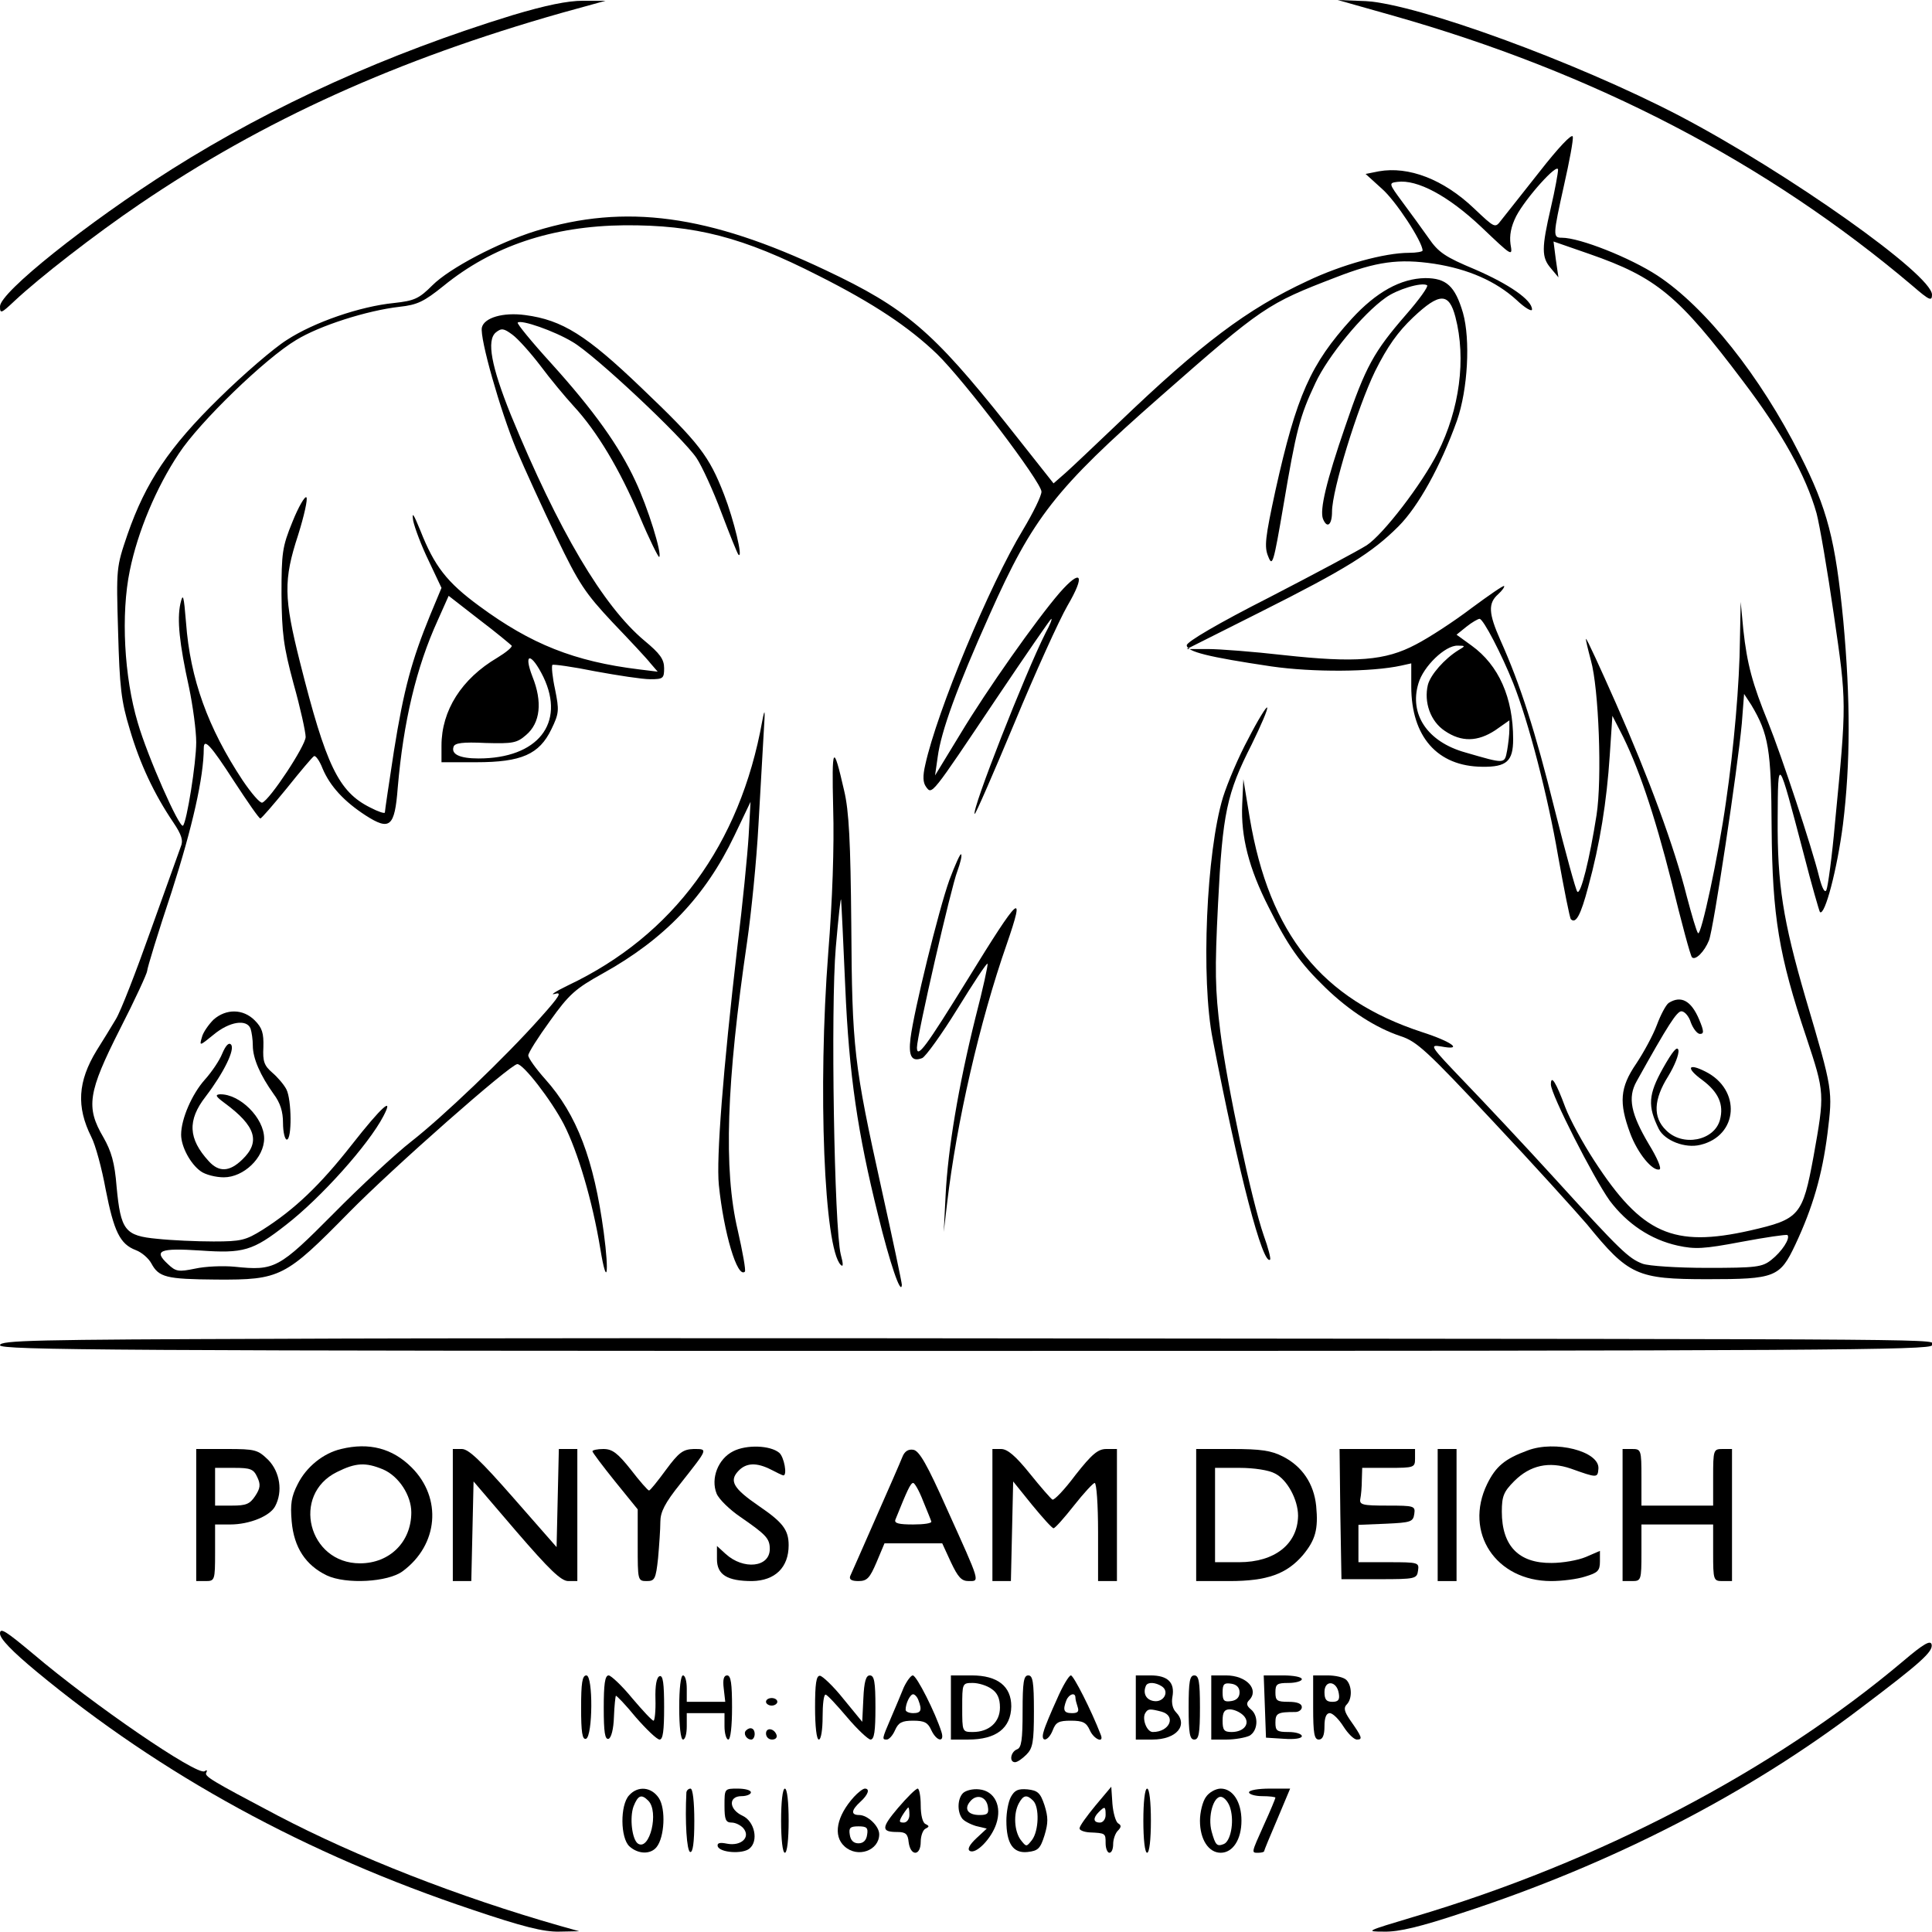
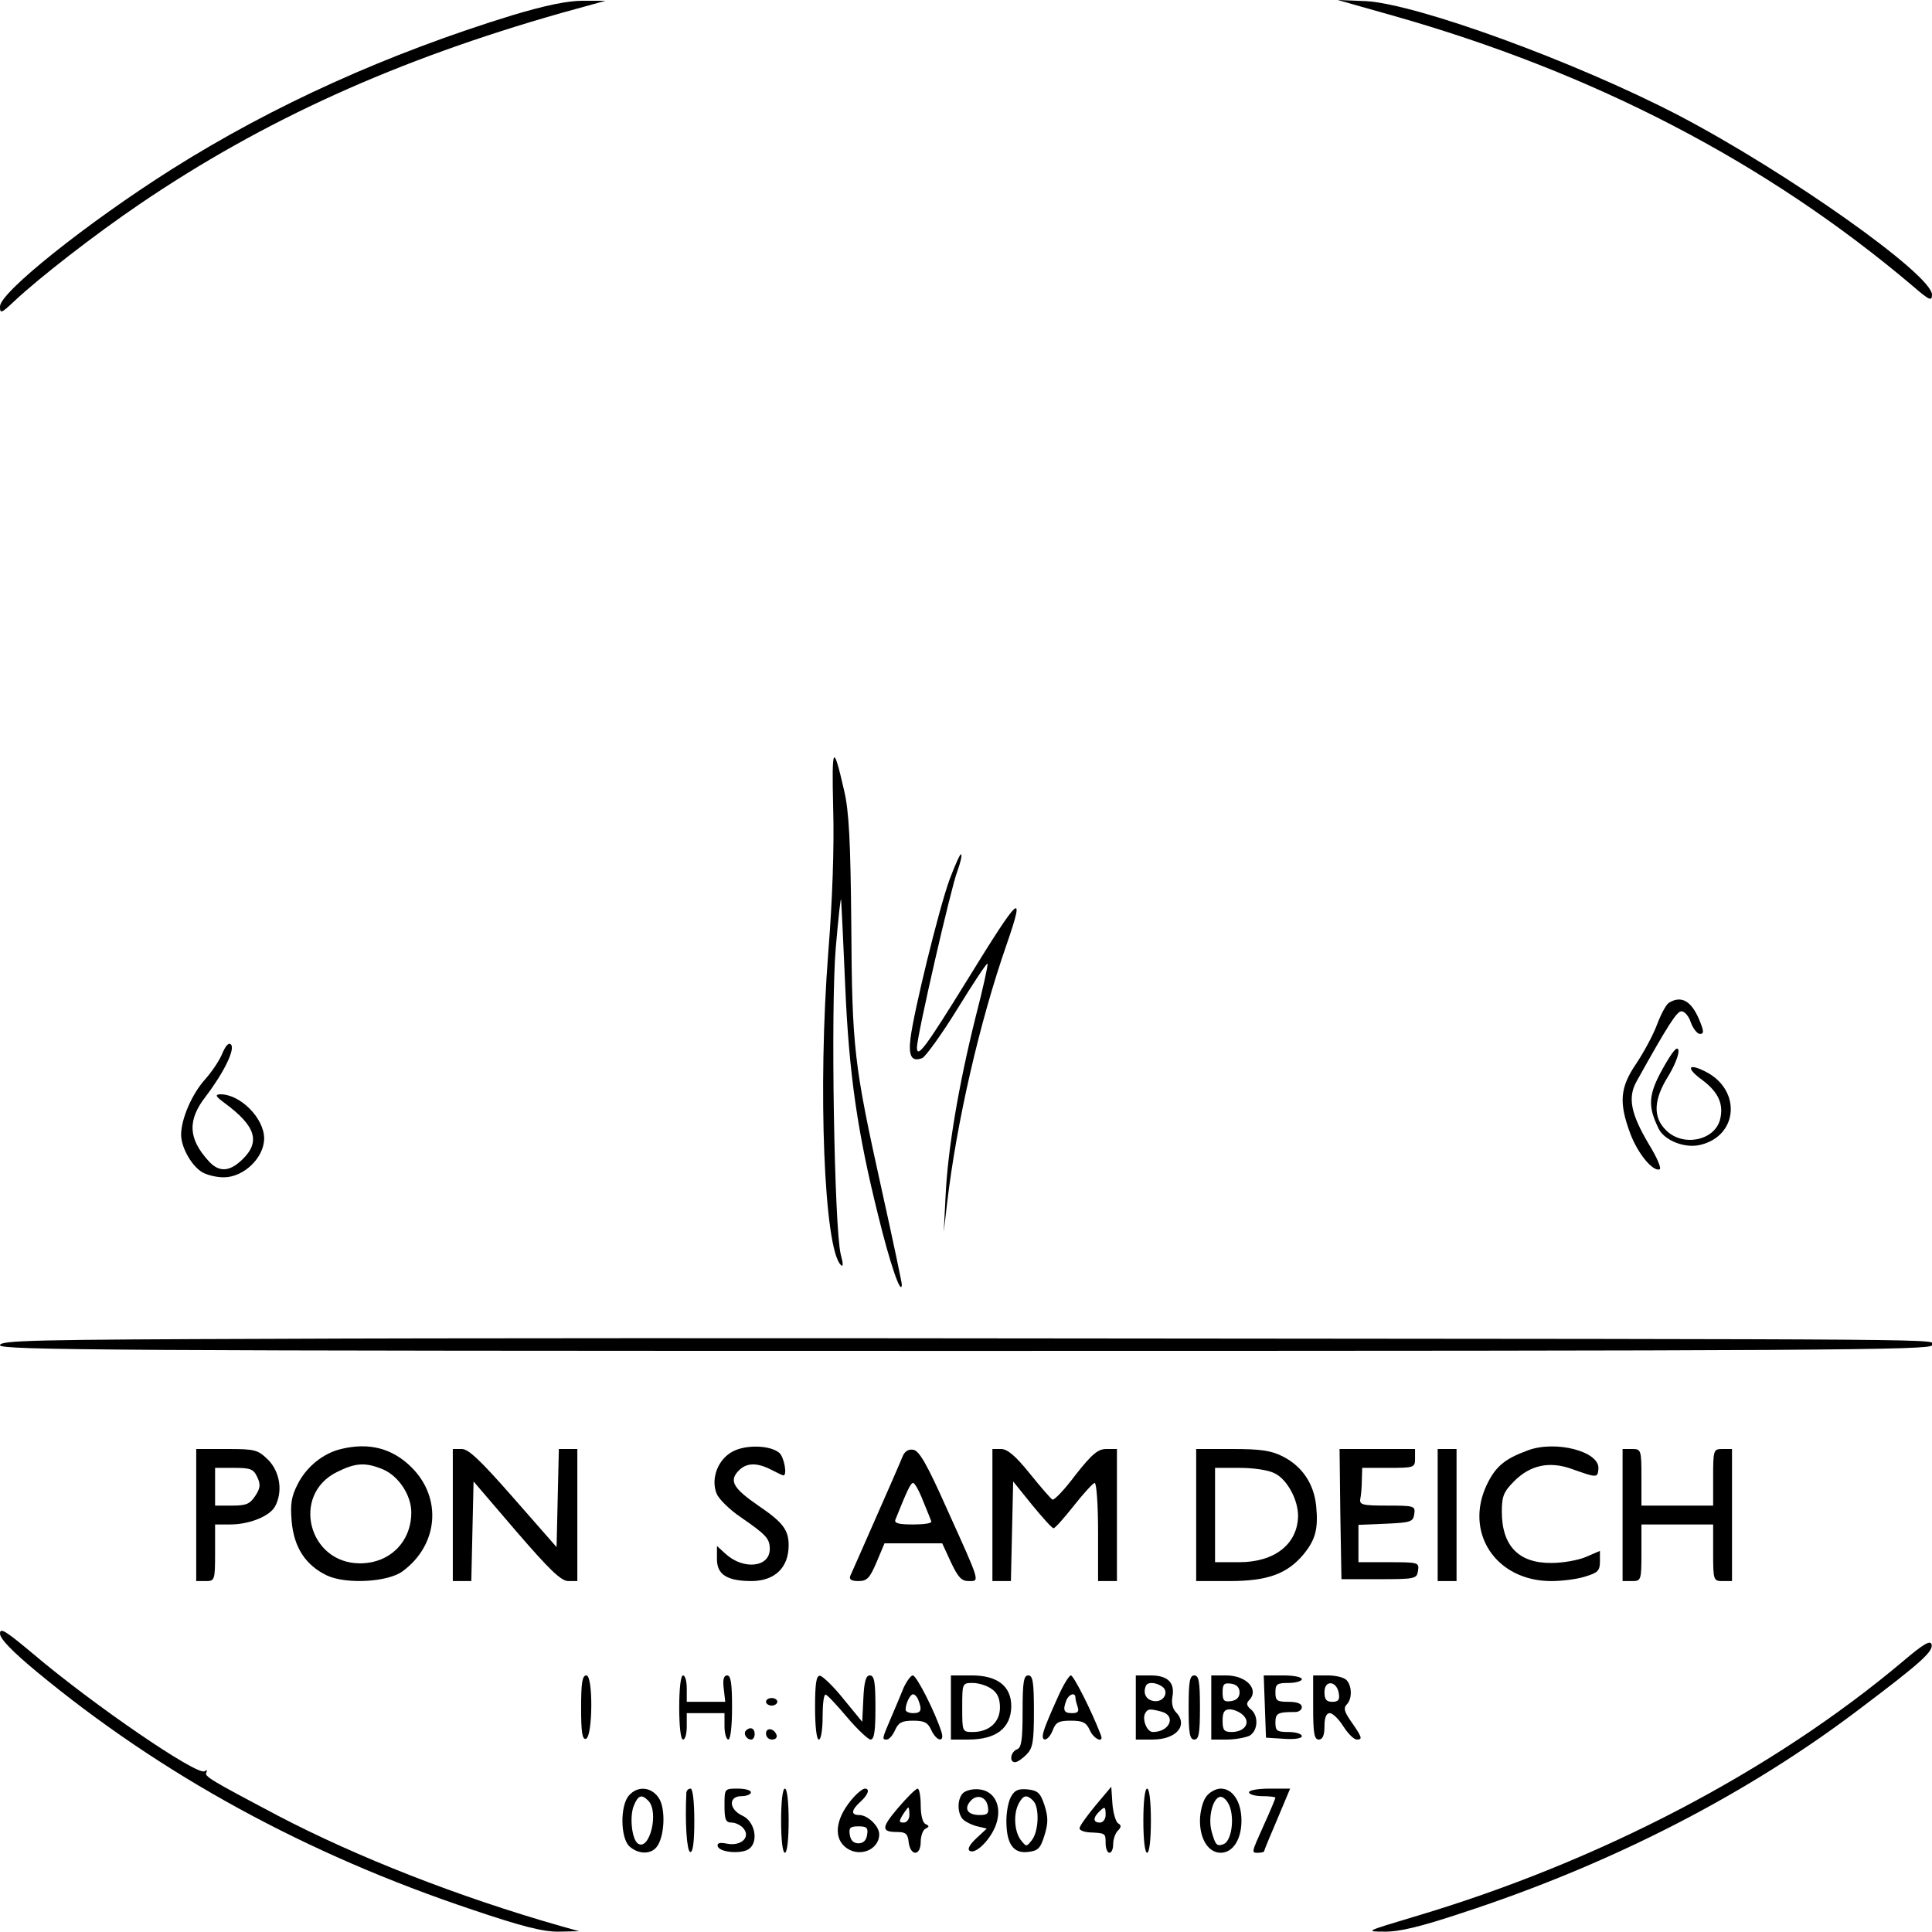
<svg xmlns="http://www.w3.org/2000/svg" version="1.0" width="512pt" height="512pt" viewBox="0 0 512 512" preserveAspectRatio="xMidYMid meet">
  <g transform="translate(0,512) scale(0.1,-0.1)" fill="#000000" stroke="none">
    <path d="M1359 5080 c-332 -102 -635 -239 -903 -408 -226 -143 -456 -327 -456 -364 0 -20 3 -19 38 14 66 62 214 177 332 257 328 223 682 383 1119 507 l116 32 -60 0 c-41 0 -99 -12 -186 -38z" />
    <path d="M3690 5079 c534 -151 993 -390 1379 -717 44 -38 51 -41 51 -23 0 53 -381 323 -671 475 -273 142 -692 295 -829 303 l-75 3 145 -41z" />
-     <path d="M4080 4665 c-47 -59 -92 -117 -102 -129 -16 -21 -16 -21 -72 32 -81 77 -173 112 -252 98 l-35 -7 43 -39 c37 -32 108 -141 108 -164 0 -3 -16 -6 -36 -6 -64 0 -178 -31 -270 -75 -159 -74 -281 -166 -499 -375 -61 -58 -124 -118 -141 -133 l-32 -28 -125 158 c-195 245 -267 307 -479 407 -310 147 -531 177 -768 104 -100 -31 -229 -99 -274 -144 -36 -36 -48 -41 -102 -47 -90 -9 -212 -51 -284 -98 -35 -22 -116 -92 -179 -154 -133 -130 -195 -223 -243 -361 -30 -88 -30 -89 -25 -259 4 -145 8 -183 31 -258 27 -92 65 -172 115 -246 23 -34 27 -49 20 -65 -4 -11 -40 -111 -79 -220 -39 -110 -80 -216 -93 -237 -12 -20 -35 -58 -51 -83 -50 -82 -54 -149 -14 -229 11 -21 28 -84 38 -139 22 -112 38 -145 80 -161 16 -6 34 -22 41 -35 20 -37 39 -42 173 -43 169 -1 182 6 351 178 117 119 428 393 446 393 16 0 89 -94 123 -159 37 -72 76 -203 97 -331 17 -104 24 -68 9 44 -26 193 -71 312 -155 406 -25 28 -45 56 -45 63 0 7 26 48 58 92 50 70 67 85 139 125 164 91 272 204 349 365 l43 90 -5 -90 c-3 -49 -16 -182 -30 -295 -38 -328 -56 -559 -49 -630 13 -127 49 -249 69 -230 3 3 -6 53 -19 110 -38 161 -30 390 25 765 11 76 25 215 30 309 5 94 12 205 14 246 4 60 3 66 -4 29 -59 -328 -236 -568 -514 -700 -33 -16 -50 -27 -36 -23 20 6 14 -5 -37 -62 -96 -108 -261 -265 -343 -329 -41 -32 -134 -118 -206 -191 -145 -146 -156 -152 -262 -141 -31 3 -78 1 -105 -5 -44 -9 -51 -8 -72 12 -39 36 -22 43 86 36 114 -8 139 -1 227 68 93 72 219 213 258 288 29 55 -4 26 -84 -76 -84 -107 -151 -171 -236 -225 -45 -28 -57 -31 -130 -31 -45 0 -112 3 -149 7 -86 8 -97 22 -108 138 -5 64 -14 94 -35 131 -47 80 -41 119 44 287 40 78 72 148 72 154 0 7 29 102 65 210 55 171 85 304 85 380 0 28 18 9 80 -87 36 -55 67 -100 70 -99 3 0 34 36 70 80 36 45 68 83 72 85 4 3 15 -12 23 -33 20 -47 57 -87 114 -124 64 -41 77 -31 85 73 15 175 49 319 106 444 l29 65 81 -63 c45 -34 83 -66 86 -69 2 -4 -15 -18 -38 -32 -95 -56 -148 -140 -148 -233 l0 -44 92 0 c120 0 167 21 199 87 21 43 21 51 10 106 -7 32 -10 62 -7 65 3 2 54 -5 113 -17 60 -11 125 -21 146 -21 34 0 37 2 37 29 0 24 -11 39 -52 73 -110 92 -228 292 -354 598 -52 129 -65 198 -40 219 15 12 21 11 44 -6 15 -11 48 -48 74 -82 26 -35 66 -83 88 -107 62 -67 122 -167 175 -292 26 -62 50 -110 52 -108 8 8 -30 131 -63 201 -43 93 -111 188 -224 313 -51 56 -91 105 -88 107 8 9 97 -22 145 -51 58 -33 293 -254 329 -308 14 -21 44 -86 66 -145 22 -58 42 -108 45 -111 13 -12 -12 92 -38 159 -40 103 -65 136 -219 283 -146 140 -210 180 -308 193 -59 8 -109 -7 -115 -33 -6 -28 49 -221 91 -322 22 -52 70 -157 107 -234 59 -123 76 -148 148 -225 45 -47 91 -96 101 -109 l19 -22 -49 6 c-172 21 -287 67 -424 168 -86 63 -119 106 -156 200 -18 44 -23 52 -19 26 4 -19 22 -67 41 -106 l34 -72 -30 -72 c-49 -120 -70 -197 -96 -360 -13 -85 -24 -158 -24 -163 0 -4 -18 2 -39 13 -84 42 -117 111 -186 385 -43 171 -44 218 -5 337 16 51 26 96 22 100 -4 4 -21 -25 -37 -65 -27 -66 -29 -82 -29 -192 1 -103 5 -137 32 -237 18 -64 32 -128 32 -141 0 -23 -95 -167 -115 -174 -6 -2 -29 25 -52 59 -92 139 -139 269 -150 418 -6 73 -8 80 -15 50 -9 -42 -3 -104 23 -222 10 -48 19 -114 19 -145 0 -55 -25 -211 -35 -221 -9 -9 -94 183 -120 273 -36 121 -45 287 -21 403 21 103 70 220 130 310 55 84 230 253 311 301 62 38 187 78 274 88 47 5 65 14 116 55 130 106 288 159 480 161 188 1 313 -31 515 -134 145 -73 239 -136 313 -207 73 -71 277 -340 277 -365 0 -11 -22 -56 -49 -101 -88 -145 -228 -481 -259 -623 -7 -30 -6 -47 2 -58 16 -22 13 -25 186 233 78 116 144 212 146 212 3 0 -4 -17 -15 -37 -54 -107 -197 -471 -188 -480 2 -2 49 106 105 240 55 133 119 274 141 312 48 82 37 100 -21 34 -62 -72 -192 -256 -263 -374 l-67 -110 7 49 c9 68 51 184 138 378 114 256 173 332 452 577 272 239 283 246 465 316 108 42 167 50 261 36 90 -14 163 -46 218 -96 22 -21 41 -32 41 -25 0 25 -61 67 -151 106 -79 33 -97 45 -123 83 -17 24 -48 67 -69 95 -37 50 -37 51 -14 54 53 7 135 -37 222 -119 83 -79 84 -80 78 -46 -3 23 1 46 15 74 25 48 111 144 111 123 0 -8 -8 -53 -19 -100 -25 -108 -25 -132 0 -161 l20 -24 -7 48 -6 47 95 -33 c178 -62 236 -110 407 -337 104 -137 167 -251 195 -350 8 -30 29 -152 46 -270 34 -233 34 -230 3 -550 -8 -91 -19 -171 -23 -179 -4 -8 -11 4 -19 35 -19 78 -100 322 -135 409 -42 103 -56 155 -66 246 l-7 74 -2 -100 c-1 -116 -16 -287 -37 -430 -20 -143 -66 -357 -74 -348 -4 4 -17 49 -30 98 -32 128 -100 313 -188 512 -42 95 -77 171 -79 170 -1 -2 5 -27 13 -57 21 -74 30 -314 15 -410 -18 -115 -42 -213 -51 -203 -4 4 -31 103 -60 218 -51 206 -91 331 -144 449 -31 70 -33 97 -6 121 11 10 18 20 16 22 -2 2 -41 -25 -87 -59 -46 -35 -112 -78 -147 -96 -81 -43 -159 -49 -351 -28 -79 9 -169 16 -200 16 l-56 0 195 98 c227 114 296 157 366 227 53 53 112 160 155 280 29 83 36 215 16 286 -21 71 -44 92 -100 92 -65 -1 -130 -37 -195 -108 -109 -120 -146 -203 -202 -455 -27 -125 -30 -149 -19 -175 11 -28 14 -18 40 134 34 201 43 237 85 326 33 71 125 183 186 226 30 22 96 42 110 33 4 -3 -21 -38 -56 -78 -85 -98 -107 -137 -161 -296 -50 -145 -68 -221 -59 -245 11 -27 24 -16 24 19 0 57 67 275 114 372 33 66 60 104 101 143 70 66 95 66 112 1 29 -111 11 -245 -47 -360 -42 -83 -144 -216 -188 -245 -22 -14 -138 -76 -258 -138 -136 -69 -219 -118 -219 -127 0 -17 56 -31 224 -56 111 -16 266 -15 344 2 l27 6 0 -61 c0 -133 69 -212 188 -213 65 -1 82 15 82 73 0 110 -38 196 -110 248 l-40 29 26 21 c15 12 31 21 35 21 10 0 59 -95 89 -170 41 -103 92 -300 119 -458 16 -89 31 -165 34 -168 13 -13 26 10 46 86 31 113 49 226 57 348 l7 105 20 -39 c47 -90 91 -220 137 -402 26 -106 50 -196 54 -199 9 -9 33 15 45 45 12 30 76 455 87 575 l6 78 19 -29 c46 -77 53 -118 54 -327 2 -234 19 -337 92 -554 49 -148 49 -148 19 -316 -29 -157 -37 -166 -168 -196 -204 -46 -287 -9 -413 185 -30 46 -65 110 -77 142 -24 65 -38 88 -38 60 0 -26 113 -248 156 -308 46 -61 108 -103 180 -119 46 -10 69 -9 169 10 64 12 119 20 122 18 8 -9 -15 -44 -43 -66 -24 -19 -40 -21 -170 -21 -78 0 -155 5 -171 11 -37 14 -59 35 -231 224 -80 88 -189 204 -242 259 -89 93 -93 98 -62 93 62 -12 31 12 -50 38 -265 87 -404 259 -456 567 l-17 103 -3 -67 c-4 -85 18 -170 70 -272 51 -103 84 -149 150 -213 64 -62 134 -107 200 -129 43 -14 70 -39 244 -225 108 -115 220 -239 250 -274 110 -135 132 -145 319 -145 180 0 192 5 233 92 46 98 71 184 85 294 14 115 15 112 -58 359 -60 206 -75 301 -74 475 1 168 0 170 69 -93 21 -82 41 -151 43 -154 13 -12 46 115 61 232 20 163 20 331 1 539 -21 216 -42 297 -115 441 -105 208 -250 391 -378 475 -72 47 -205 100 -253 100 -24 0 -24 5 6 140 14 62 25 120 23 128 -2 9 -38 -29 -88 -93z m-215 -1268 c-37 -23 -74 -65 -81 -92 -11 -46 7 -97 45 -122 44 -30 87 -29 134 2 l37 26 0 -24 c0 -14 -3 -39 -6 -56 -7 -36 -4 -36 -111 -5 -100 28 -149 101 -124 183 13 45 71 101 104 100 21 0 21 -1 2 -12z m-2425 -71 c59 -123 -15 -216 -172 -216 -49 0 -73 11 -66 31 3 10 24 13 85 10 72 -2 83 0 107 21 38 32 44 88 17 155 -25 65 -3 64 29 -1z" />
-     <path d="M3308 3162 c-26 -48 -55 -117 -67 -155 -44 -145 -59 -482 -27 -642 69 -357 133 -601 152 -583 2 3 -5 31 -17 64 -32 92 -97 396 -115 540 -14 112 -15 162 -6 340 12 240 23 291 89 421 25 51 44 95 41 98 -2 3 -25 -34 -50 -83z" />
    <path d="M2208 2978 c3 -101 -2 -245 -13 -382 -28 -362 -11 -784 33 -828 7 -7 7 2 0 28 -17 70 -27 652 -13 814 7 80 13 136 14 125 1 -11 6 -114 11 -230 10 -234 33 -388 87 -605 31 -127 61 -215 63 -185 0 6 -24 120 -54 255 -73 330 -78 371 -80 700 -2 219 -6 301 -19 355 -29 127 -33 120 -29 -47z" />
    <path d="M2516 2788 c-29 -81 -94 -347 -103 -419 -6 -48 3 -64 31 -53 9 4 51 62 93 130 42 68 78 123 80 120 2 -2 -12 -66 -32 -143 -45 -181 -73 -348 -79 -470 l-5 -98 9 77 c25 213 86 480 158 686 50 145 35 132 -104 -94 -110 -178 -134 -211 -134 -180 0 31 91 427 107 467 8 22 13 42 10 45 -2 3 -16 -28 -31 -68z" />
    <path d="M4422 2462 c-7 -5 -21 -31 -31 -58 -10 -27 -35 -73 -55 -103 -43 -63 -46 -103 -16 -184 20 -54 60 -102 78 -96 6 2 -7 32 -28 66 -48 81 -57 124 -33 167 84 151 107 186 119 186 8 0 20 -13 25 -30 6 -16 17 -30 24 -30 11 0 11 7 -2 38 -21 50 -48 65 -81 44z" />
-     <path d="M566 2418 c-13 -13 -28 -34 -31 -47 -7 -24 -6 -23 31 7 42 35 88 42 98 16 3 -9 6 -29 6 -45 0 -34 20 -79 55 -128 18 -24 25 -47 25 -77 0 -24 5 -44 10 -44 14 0 13 106 -1 133 -6 12 -23 32 -37 44 -22 19 -26 30 -24 68 1 37 -3 51 -23 71 -31 31 -76 31 -109 2z" />
    <path d="M589 2328 c-7 -18 -28 -49 -46 -69 -34 -38 -63 -104 -63 -146 0 -32 25 -78 52 -97 12 -9 40 -16 61 -16 53 0 107 52 107 103 0 54 -64 118 -117 117 -14 -1 -11 -6 12 -23 83 -61 96 -103 47 -150 -34 -33 -62 -34 -89 -4 -54 59 -57 108 -8 171 48 63 79 126 67 138 -6 6 -14 -3 -23 -24z" />
    <path d="M4407 2289 c-39 -70 -41 -100 -11 -161 16 -31 70 -52 110 -42 101 24 109 146 14 194 -47 24 -53 10 -9 -22 43 -32 58 -65 47 -106 -15 -55 -99 -72 -143 -27 -35 34 -33 81 6 143 17 28 29 58 27 69 -3 12 -15 -2 -41 -48z" />
    <path d="M733 1572 c-642 -2 -733 -4 -733 -17 0 -13 296 -15 2560 -15 2269 0 2560 2 2560 15 0 17 147 16 -2255 18 -770 1 -1730 1 -2132 -1z" />
    <path d="M904 1280 c-47 -11 -92 -47 -115 -93 -17 -33 -20 -53 -16 -99 6 -69 37 -116 93 -143 51 -24 162 -18 201 11 95 70 105 194 24 275 -51 51 -113 67 -187 49z m111 -54 c42 -18 75 -69 75 -114 0 -78 -57 -135 -136 -135 -137 0 -183 182 -61 242 50 25 76 26 122 7z" />
    <path d="M1943 1274 c-40 -20 -60 -72 -44 -112 6 -15 35 -43 63 -62 68 -47 78 -57 78 -85 0 -49 -70 -56 -117 -13 l-23 21 0 -35 c0 -41 27 -58 93 -58 61 1 97 36 97 95 0 41 -16 61 -79 104 -67 46 -79 66 -55 92 21 23 49 24 88 4 15 -8 30 -15 32 -15 11 0 2 49 -11 60 -24 20 -87 22 -122 4z" />
    <path d="M4048 1276 c-60 -22 -84 -42 -107 -89 -62 -128 23 -257 170 -257 28 0 69 5 90 12 33 10 39 15 39 40 l0 28 -37 -16 c-21 -9 -62 -16 -91 -16 -87 -1 -132 45 -132 136 0 41 5 53 33 81 42 42 92 53 150 33 70 -25 71 -25 73 0 3 46 -115 76 -188 48z" />
    <path d="M520 1105 l0 -175 25 0 c24 0 25 2 25 75 l0 75 40 0 c51 0 105 22 119 48 21 39 13 91 -18 123 -28 27 -34 29 -110 29 l-81 0 0 -175z m162 100 c9 -19 8 -29 -6 -50 -14 -21 -24 -25 -61 -25 l-45 0 0 50 0 50 50 0 c44 0 52 -3 62 -25z" />
    <path d="M1200 1105 l0 -175 25 0 24 0 3 132 3 132 113 -132 c88 -102 119 -132 138 -132 l24 0 0 175 0 175 -25 0 -24 0 -3 -130 -3 -130 -114 130 c-86 98 -119 130 -137 130 l-24 0 0 -175z" />
-     <path d="M1570 1274 c0 -3 27 -39 60 -80 l60 -74 0 -95 c0 -93 0 -95 24 -95 21 0 24 5 30 61 3 34 6 77 6 96 0 26 12 50 53 101 74 94 74 92 35 92 -28 -1 -39 -9 -73 -55 -22 -30 -42 -55 -45 -55 -3 0 -25 25 -48 55 -35 44 -49 55 -73 55 -16 0 -29 -3 -29 -6z" />
-     <path d="M2391 1258 c-5 -13 -37 -86 -71 -163 -34 -77 -64 -146 -67 -152 -3 -9 4 -13 22 -13 23 0 30 8 48 50 l21 50 76 0 77 0 23 -50 c19 -40 28 -50 47 -50 30 0 32 -7 -57 190 -53 119 -74 156 -90 158 -13 2 -23 -4 -29 -20z m55 -115 c11 -27 21 -51 22 -55 2 -5 -20 -8 -48 -8 -38 0 -51 3 -47 13 31 77 40 97 47 97 4 0 16 -21 26 -47z" />
+     <path d="M2391 1258 c-5 -13 -37 -86 -71 -163 -34 -77 -64 -146 -67 -152 -3 -9 4 -13 22 -13 23 0 30 8 48 50 l21 50 76 0 77 0 23 -50 c19 -40 28 -50 47 -50 30 0 32 -7 -57 190 -53 119 -74 156 -90 158 -13 2 -23 -4 -29 -20m55 -115 c11 -27 21 -51 22 -55 2 -5 -20 -8 -48 -8 -38 0 -51 3 -47 13 31 77 40 97 47 97 4 0 16 -21 26 -47z" />
    <path d="M2630 1105 l0 -175 25 0 24 0 3 132 3 132 50 -62 c28 -34 53 -62 57 -62 4 0 28 27 54 60 26 33 51 60 55 60 5 0 9 -58 9 -130 l0 -130 25 0 25 0 0 175 0 175 -28 0 c-22 0 -38 -13 -82 -69 -29 -39 -57 -68 -61 -65 -4 2 -31 33 -60 69 -37 46 -59 65 -76 65 l-23 0 0 -175z" />
    <path d="M3170 1105 l0 -175 88 0 c101 0 152 19 195 69 33 40 41 68 35 130 -6 59 -37 105 -88 131 -31 16 -59 20 -135 20 l-95 0 0 -175z m209 110 c32 -16 61 -69 61 -112 -1 -75 -62 -123 -156 -123 l-64 0 0 125 0 125 65 0 c38 0 78 -6 94 -15z" />
    <path d="M3552 1108 l3 -173 100 0 c96 0 100 1 103 23 3 21 1 22 -77 22 l-81 0 0 50 0 49 73 3 c66 3 72 5 75 26 3 21 0 22 -71 22 -66 0 -75 2 -72 18 2 9 4 32 4 50 l1 32 70 0 c68 0 70 1 70 25 l0 25 -100 0 -100 0 2 -172z" />
    <path d="M3810 1105 l0 -175 25 0 25 0 0 175 0 175 -25 0 -25 0 0 -175z" />
    <path d="M4300 1105 l0 -175 25 0 c24 0 25 2 25 75 l0 75 95 0 95 0 0 -75 c0 -73 1 -75 25 -75 l25 0 0 175 0 175 -25 0 c-24 0 -25 -2 -25 -75 l0 -75 -95 0 -95 0 0 75 c0 73 -1 75 -25 75 l-25 0 0 -175z" />
    <path d="M0 791 c0 -14 32 -47 97 -101 331 -274 715 -484 1155 -631 133 -45 189 -59 230 -58 l53 1 -50 14 c-270 77 -540 183 -750 293 -176 93 -195 104 -188 114 3 6 1 7 -5 3 -20 -12 -295 176 -454 311 -72 60 -88 71 -88 54z" />
    <path d="M5045 719 c-346 -292 -809 -534 -1299 -679 -127 -38 -129 -39 -78 -39 39 -1 97 13 208 50 395 129 757 315 1056 543 159 120 191 149 187 168 -3 12 -21 2 -74 -43z" />
    <path d="M1540 594 c0 -64 3 -85 13 -82 18 7 19 168 1 168 -11 0 -14 -20 -14 -86z" />
-     <path d="M1600 594 c0 -64 3 -85 13 -82 7 3 13 26 14 58 1 29 4 54 5 56 2 1 26 -24 53 -57 28 -32 56 -59 63 -59 9 0 12 24 12 86 0 63 -3 85 -12 82 -8 -3 -12 -24 -11 -61 1 -31 -2 -57 -5 -57 -4 0 -29 27 -57 60 -27 33 -56 60 -62 60 -10 0 -13 -24 -13 -86z" />
    <path d="M1800 595 c0 -50 4 -85 10 -85 6 0 10 16 10 35 l0 35 50 0 50 0 0 -35 c0 -19 5 -35 10 -35 6 0 10 35 10 85 0 63 -3 85 -13 85 -9 0 -12 -11 -9 -35 l4 -35 -51 0 -51 0 0 35 c0 19 -4 35 -10 35 -6 0 -10 -35 -10 -85z" />
    <path d="M2160 595 c0 -50 4 -85 10 -85 6 0 10 27 10 60 0 33 3 60 8 59 4 0 29 -27 57 -60 27 -32 56 -59 62 -59 10 0 13 23 13 85 0 68 -3 85 -15 85 -10 0 -15 -16 -17 -61 l-3 -62 -50 61 c-27 34 -56 61 -62 61 -10 1 -13 -22 -13 -84z" />
    <path d="M2395 648 c-7 -18 -23 -55 -34 -81 -24 -56 -24 -57 -11 -57 6 0 16 11 22 25 9 20 18 25 48 25 30 0 39 -5 48 -25 14 -30 36 -34 27 -5 -16 51 -66 150 -76 150 -5 0 -16 -15 -24 -32z m39 -34 c10 -26 7 -34 -14 -34 -11 0 -20 4 -20 9 0 17 12 41 20 41 4 0 11 -7 14 -16z" />
    <path d="M2520 595 l0 -85 46 0 c74 0 113 30 114 88 0 53 -36 82 -105 82 l-55 0 0 -85z m108 49 c15 -10 22 -25 22 -49 0 -39 -29 -65 -72 -65 -28 0 -28 1 -28 65 0 64 0 65 28 65 15 0 38 -7 50 -16z" />
    <path d="M2710 585 c0 -76 -3 -97 -15 -101 -17 -7 -21 -34 -5 -34 6 0 19 9 30 20 17 17 20 33 20 115 0 78 -3 95 -15 95 -12 0 -15 -17 -15 -95z" />
    <path d="M2801 617 c-16 -35 -32 -73 -35 -85 -10 -31 12 -28 24 3 8 21 16 25 48 25 32 0 41 -5 50 -25 11 -25 39 -36 29 -12 -25 65 -72 157 -79 157 -5 0 -22 -28 -37 -63z m49 4 c0 -5 3 -16 6 -25 4 -12 0 -16 -15 -16 -22 0 -25 8 -15 34 7 17 24 22 24 7z" />
    <path d="M3010 595 l0 -85 44 0 c64 0 96 38 62 73 -8 8 -12 24 -9 40 7 38 -12 57 -58 57 l-39 0 0 -85z m69 56 c21 -14 5 -43 -21 -39 -21 3 -30 21 -21 41 5 10 25 9 42 -2z m-1 -67 c40 -11 22 -54 -23 -54 -16 0 -29 35 -20 50 7 12 12 12 43 4z" />
    <path d="M3150 595 c0 -69 3 -85 15 -85 12 0 15 16 15 85 0 69 -3 85 -15 85 -12 0 -15 -16 -15 -85z" />
    <path d="M3210 595 l0 -85 41 0 c22 0 49 5 60 10 23 13 25 53 4 70 -11 9 -13 16 -5 24 28 28 -6 66 -61 66 l-39 0 0 -85z m75 40 c0 -13 -8 -21 -22 -23 -19 -3 -23 1 -23 23 0 22 4 26 23 23 14 -2 22 -10 22 -23z m10 -61 c20 -20 3 -44 -31 -44 -20 0 -24 5 -24 30 0 23 5 30 19 30 11 0 27 -7 36 -16z" />
    <path d="M3352 598 l3 -83 48 -3 c28 -2 47 1 47 7 0 6 -16 11 -35 11 -31 0 -35 3 -35 25 0 25 6 28 53 28 9 0 17 6 17 13 0 9 -12 14 -35 14 -31 0 -35 3 -35 25 0 22 4 25 35 25 19 0 35 5 35 10 0 6 -23 10 -50 10 l-51 0 3 -82z" />
    <path d="M3480 595 c0 -69 3 -85 15 -85 10 0 15 11 15 35 0 24 5 35 14 35 8 0 24 -16 36 -35 12 -19 28 -35 36 -35 16 0 14 6 -19 53 -14 21 -17 31 -8 40 15 15 14 50 -1 65 -7 7 -29 12 -50 12 l-38 0 0 -85z m68 37 c3 -17 -2 -22 -17 -22 -16 0 -21 6 -21 26 0 33 33 30 38 -4z" />
    <path d="M2030 610 c0 -5 7 -10 15 -10 8 0 15 5 15 10 0 6 -7 10 -15 10 -8 0 -15 -4 -15 -10z" />
    <path d="M1977 534 c-8 -8 1 -24 14 -24 5 0 9 7 9 15 0 15 -12 20 -23 9z" />
    <path d="M2030 526 c0 -9 7 -16 16 -16 9 0 14 5 12 12 -6 18 -28 21 -28 4z" />
    <path d="M1667 362 c-24 -26 -23 -113 1 -135 23 -21 56 -22 72 -2 21 26 25 101 6 130 -20 30 -56 33 -79 7z m51 -14 c29 -29 4 -133 -27 -114 -16 10 -23 69 -12 99 12 30 21 33 39 15z" />
    <path d="M1819 370 c-4 -79 1 -155 10 -158 7 -2 11 24 11 82 0 51 -4 86 -10 86 -5 0 -10 -4 -11 -10z" />
    <path d="M1920 335 c0 -37 3 -45 19 -45 10 0 24 -7 31 -15 20 -24 -6 -48 -43 -41 -20 4 -27 2 -25 -7 6 -17 66 -21 84 -6 25 20 14 72 -18 87 -37 17 -38 52 -3 52 14 0 25 5 25 10 0 6 -16 10 -35 10 -35 0 -35 0 -35 -45z" />
    <path d="M2070 295 c0 -50 4 -85 10 -85 6 0 10 35 10 85 0 50 -4 85 -10 85 -6 0 -10 -35 -10 -85z" />
    <path d="M2263 358 c-46 -51 -56 -103 -25 -131 35 -32 92 -11 92 32 0 22 -31 51 -53 51 -23 0 -21 13 3 35 21 19 26 35 12 35 -5 0 -18 -10 -29 -22z m35 -100 c-2 -15 -10 -23 -23 -23 -13 0 -21 8 -23 23 -3 18 1 22 23 22 22 0 26 -4 23 -22z" />
    <path d="M2380 329 c-45 -53 -45 -64 -2 -64 22 0 28 -5 30 -27 5 -38 32 -37 32 1 0 16 6 32 13 35 10 5 10 7 0 12 -8 3 -13 24 -13 50 0 24 -4 44 -8 44 -5 0 -28 -23 -52 -51z m30 -19 c0 -11 -7 -20 -15 -20 -13 0 -13 3 -3 20 7 11 14 20 15 20 2 0 3 -9 3 -20z" />
    <path d="M2552 368 c-14 -14 -16 -47 -3 -66 4 -7 21 -16 37 -21 l29 -7 -28 -26 c-18 -17 -24 -29 -17 -33 16 -10 57 32 70 71 16 47 -4 88 -45 92 -17 2 -36 -3 -43 -10z m66 -36 c3 -18 -1 -22 -22 -22 -31 0 -42 16 -25 36 17 21 43 13 47 -14z" />
    <path d="M2679 358 c-7 -13 -12 -41 -12 -63 0 -61 18 -87 56 -83 28 3 34 9 45 44 10 33 10 48 0 80 -11 33 -18 39 -45 42 -25 2 -34 -2 -44 -20z m59 -10 c17 -17 15 -80 -3 -104 -15 -19 -15 -19 -30 0 -17 23 -20 69 -5 97 12 22 21 24 38 7z" />
    <path d="M2903 335 c-23 -28 -42 -54 -42 -60 -1 -5 11 -10 26 -11 43 -2 43 -2 43 -29 0 -14 5 -25 10 -25 6 0 10 10 10 23 0 13 6 29 12 35 10 10 10 15 1 20 -6 4 -13 27 -15 52 l-3 45 -42 -50z m27 -25 c0 -11 -7 -20 -15 -20 -18 0 -19 12 -3 28 16 16 18 15 18 -8z" />
    <path d="M3030 295 c0 -50 4 -85 10 -85 6 0 10 35 10 85 0 50 -4 85 -10 85 -6 0 -10 -35 -10 -85z" />
    <path d="M3196 358 c-9 -12 -16 -41 -16 -63 0 -50 23 -85 55 -85 32 0 55 35 55 85 0 50 -23 85 -55 85 -13 0 -31 -10 -39 -22z m65 -32 c10 -36 0 -86 -18 -93 -18 -7 -22 -3 -32 33 -11 40 5 96 26 92 9 -2 20 -16 24 -32z" />
    <path d="M3310 370 c0 -5 16 -10 35 -10 19 0 35 -2 35 -4 0 -2 -13 -34 -30 -71 -35 -78 -34 -75 -15 -75 8 0 15 2 15 4 0 2 16 41 35 85 l34 81 -54 0 c-30 0 -55 -4 -55 -10z" />
  </g>
</svg>